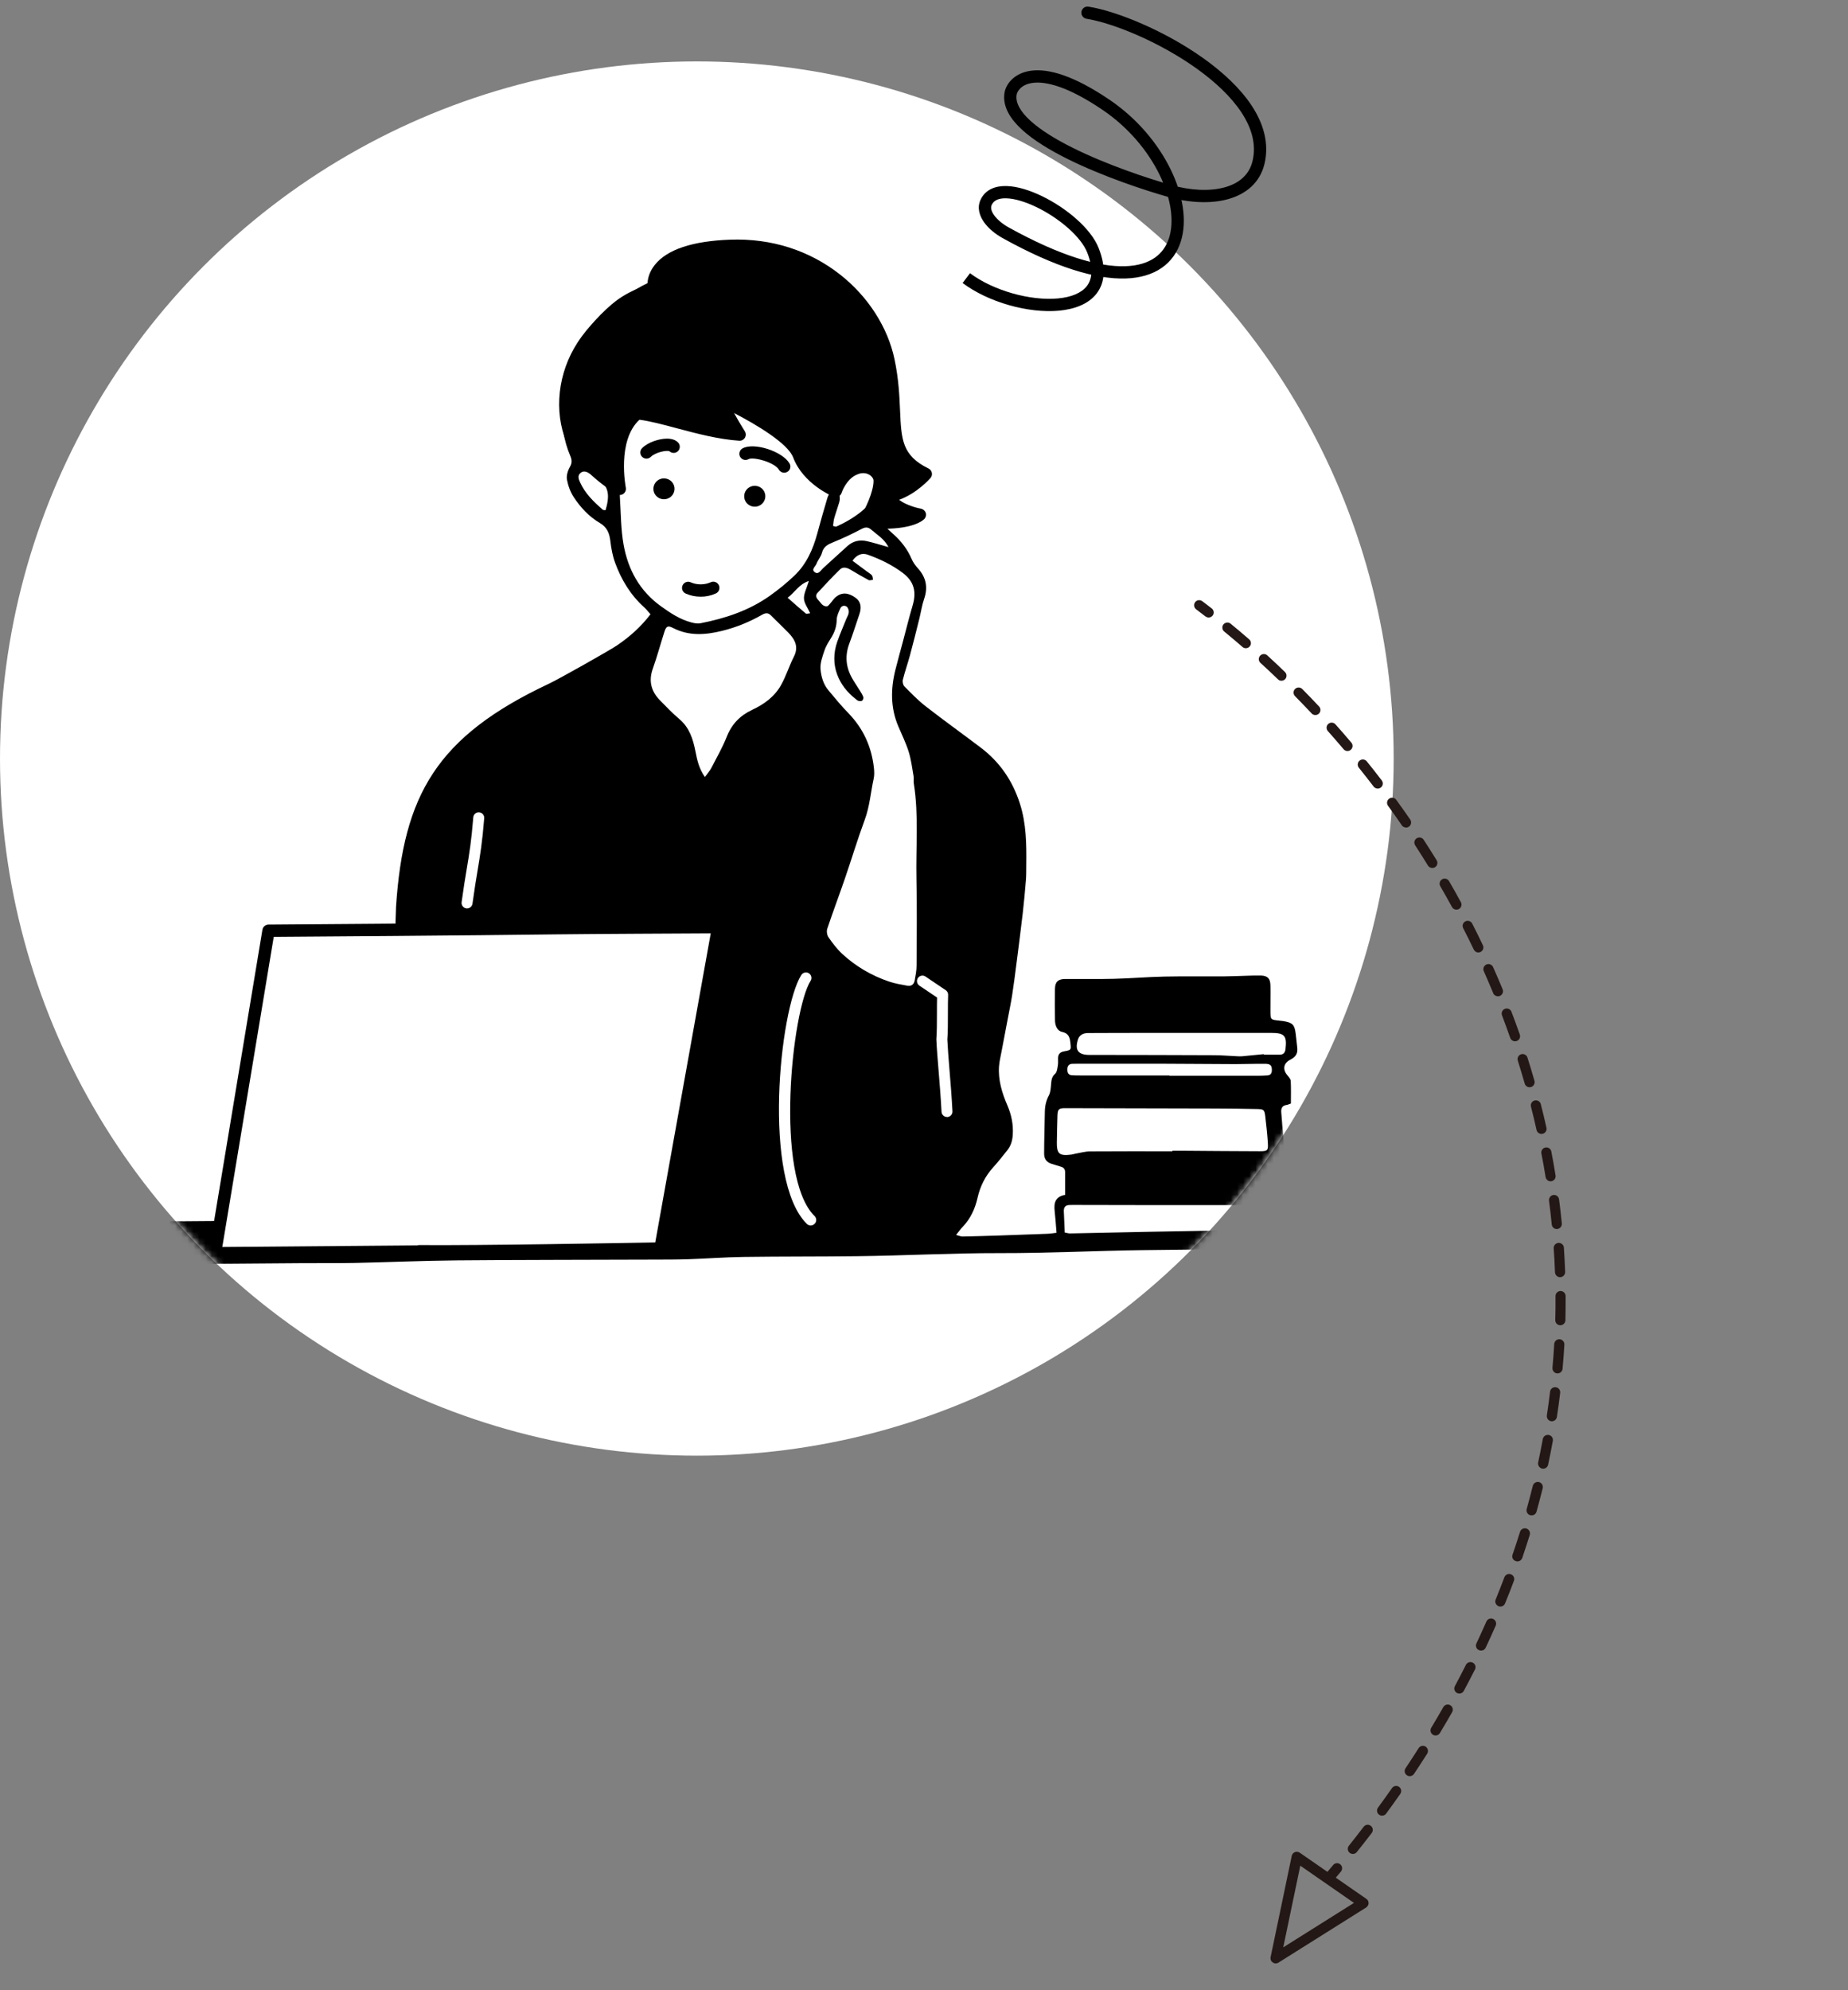
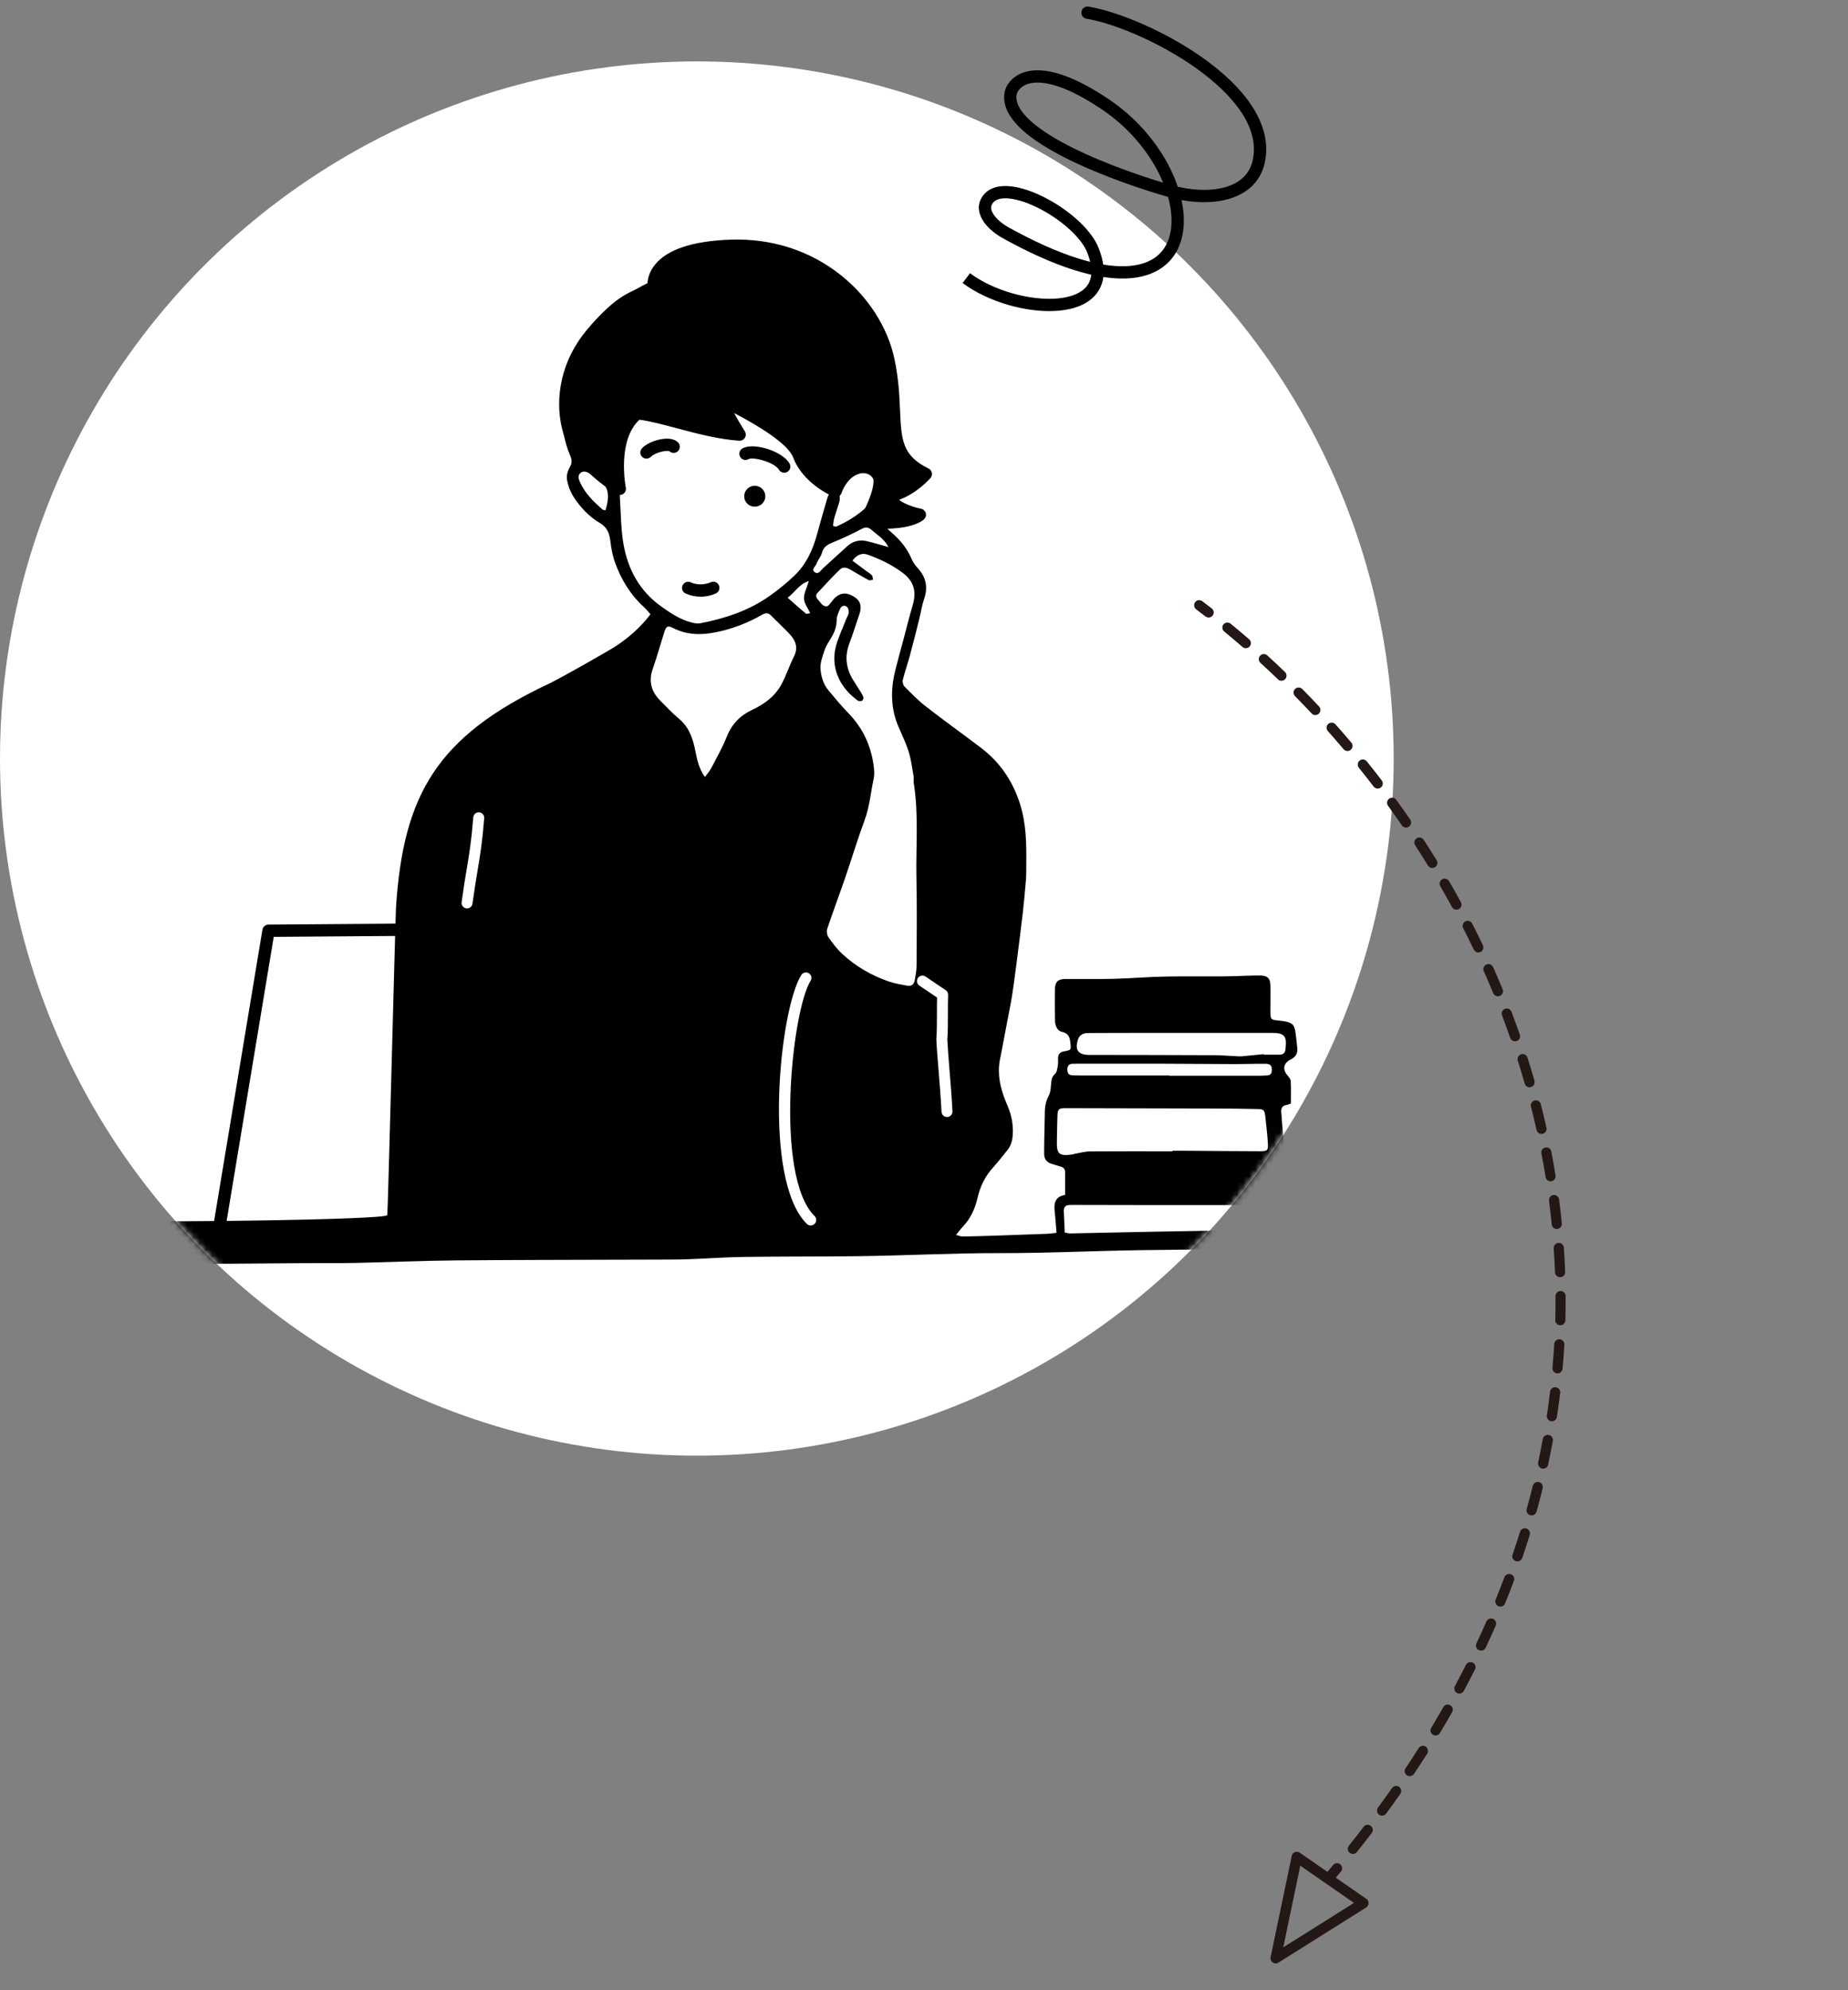
<svg xmlns="http://www.w3.org/2000/svg" width="301" height="324" viewBox="0 0 301 324" fill="none">
  <rect x="0" y="0" width="301" height="324" fill="#808080" stroke="none" />
  <circle cx="113.5" cy="123.5" r="113.5" fill="white" />
  <mask id="mask0_8254_12" style="mask-type:alpha" maskUnits="userSpaceOnUse" x="0" y="10" width="227" height="228">
    <circle cx="113.5" cy="123.5" r="113.5" fill="white" />
  </mask>
  <g mask="url(#mask0_8254_12)">
    <path d="M253.972 201.26C253.832 200.159 253.484 199.785 252.295 199.785C248.141 199.774 243.981 199.774 239.827 199.785C233.544 199.8 227.255 199.806 220.972 199.868C218.531 199.894 216.09 200.055 213.65 200.148C212.975 200.174 212.294 200.211 211.614 200.2C210.492 200.174 210.337 200.029 210.29 198.964C210.253 198.196 210.243 197.427 210.253 196.659C210.269 195.864 210.435 195.755 211.245 195.755C212.144 195.755 213.047 195.766 213.935 195.651C215.01 195.511 215.322 195.116 215.337 194.031C215.358 192.447 215.358 190.869 215.337 189.285C215.322 187.872 215.021 187.519 213.598 187.436C212.429 187.369 211.251 187.426 210.077 187.426C209.417 187.426 209.116 187.156 209.101 186.444C209.08 185.364 208.945 184.284 208.857 183.204C208.799 182.482 208.732 181.766 208.685 181.044C208.644 180.421 208.867 179.995 209.552 179.901C209.765 179.87 209.963 179.766 210.259 179.668C210.259 178.421 210.295 177.211 210.233 176.002C210.217 175.695 209.942 175.368 209.719 175.108C208.867 174.137 209.033 173.109 210.16 172.533C211.115 172.045 211.411 171.489 211.287 170.466C211.199 169.749 211.131 169.033 211.043 168.316C210.856 166.821 210.539 166.504 209.028 166.249C208.805 166.213 208.581 166.192 208.353 166.171C206.946 166.021 206.935 166.021 206.925 164.629C206.914 163.227 206.956 161.825 206.925 160.423C206.899 159.296 206.452 158.86 205.362 158.829C204.593 158.808 203.825 158.844 203.056 158.865C201.799 158.896 200.543 158.964 199.281 158.969C196.072 158.99 192.863 158.933 189.659 159C186.906 159.057 184.154 159.296 181.402 159.364C178.779 159.431 176.157 159.374 173.535 159.39C172.346 159.395 171.852 159.841 171.831 160.994C171.8 162.713 171.816 164.432 171.837 166.145C171.847 166.971 172.2 167.833 172.953 167.994C174.085 168.233 174.246 168.908 174.345 169.817C174.464 170.928 174.506 170.964 173.311 171.177C172.652 171.297 172.356 171.624 172.335 172.252C172.32 172.657 172.371 173.073 172.299 173.473C172.216 173.945 172.164 174.553 171.857 174.823C171.25 175.352 171.25 175.976 171.187 176.651C171.136 177.222 171.099 177.845 170.845 178.333C170.409 179.164 170.206 180.01 170.185 180.93C170.165 182.103 170.133 183.282 170.113 184.456C170.092 185.582 170.061 186.714 170.066 187.841C170.066 188.714 170.507 189.28 171.369 189.513C171.847 189.643 172.314 189.82 172.792 189.95C173.244 190.074 173.483 190.355 173.483 190.827C173.483 192.037 173.483 193.252 173.483 194.55C171.852 194.82 171.634 195.89 171.785 197.199C171.909 198.305 171.977 199.421 172.086 200.714C171.629 200.766 171.12 200.855 170.611 200.875C167.947 200.979 165.283 201.073 162.614 201.161C160.672 201.223 158.73 201.286 156.788 201.322C156.502 201.327 156.216 201.187 155.723 201.062C156.17 200.512 156.476 200.081 156.84 199.702C158.091 198.388 158.818 196.783 159.213 195.054C159.644 193.154 160.459 191.502 161.762 190.064C162.583 189.16 163.331 188.2 164.094 187.244C164.676 186.512 164.904 185.665 164.961 184.731C165.06 183.069 164.743 181.516 164.089 179.99C163.206 177.949 162.552 175.835 162.723 173.571C162.785 172.766 162.988 171.972 163.133 171.177C163.466 169.412 163.808 167.646 164.141 165.881C164.385 164.598 164.655 163.321 164.857 162.033C165.117 160.345 165.335 158.647 165.553 156.954C165.906 154.191 166.265 151.424 166.587 148.656C166.794 146.87 166.955 145.073 167.101 143.276C167.168 142.466 167.147 141.651 167.158 140.835C167.199 137.45 167.173 134.09 166.109 130.803C164.92 127.111 162.853 124.083 159.774 121.746C156.788 119.482 153.739 117.301 150.78 115.001C149.538 114.035 148.427 112.887 147.316 111.766C147.087 111.532 146.968 111.008 147.051 110.68C147.389 109.33 147.856 108.016 148.219 106.671C148.759 104.683 149.253 102.683 149.751 100.684C150.011 99.64 150.162 98.56 150.509 97.548C151.169 95.652 150.863 94.022 149.512 92.537C149.097 92.079 148.713 91.55 148.474 90.984C147.799 89.416 146.791 88.112 145.524 86.985C144.813 86.357 144.138 85.687 143.432 85.054C142.59 84.295 142.559 84.207 143.291 83.304C144.211 82.177 145.104 81.029 145.545 79.627C146.314 77.197 145.488 74.73 142.414 74.683C141.988 74.678 141.427 74.6 141.162 74.33C140.415 73.562 139.636 72.752 139.142 71.812C138.28 70.166 137.823 68.374 137.901 66.474C137.932 65.689 137.875 64.9 137.854 63.939C136.894 64.246 136.561 64.775 136.504 65.487C136.452 66.162 136.494 66.842 136.473 67.522C136.39 70.181 137.185 72.482 139.179 74.32C139.885 74.974 139.838 75.166 139.075 75.795C138.831 75.992 138.545 76.169 138.374 76.423C138.067 76.87 137.823 77.363 138.285 77.773C139.485 77.285 140.576 76.771 141.708 76.397C142.933 75.992 143.925 76.776 143.811 78.043C143.759 78.609 143.587 79.206 143.312 79.7C141.713 82.592 139.163 84.399 136.224 85.734C136.13 85.775 135.975 85.692 135.684 85.63C135.746 85.194 135.767 84.763 135.881 84.358C136.125 83.496 136.442 82.649 136.691 81.787C136.946 80.889 136.676 80.089 136.11 79.897C135.606 79.726 135.035 80.172 134.749 81.117C134.162 83.054 133.627 85.002 133.093 86.954C132.392 89.514 131.322 91.887 129.374 93.736C128.133 94.915 126.799 96 125.402 96.992C122.001 99.412 118.122 100.689 114.066 101.479C113.604 101.567 113.079 101.463 112.607 101.338C110.742 100.85 109.179 99.806 107.632 98.69C104.163 96.192 102.283 92.713 101.561 88.637C101.125 86.165 101.13 83.61 100.975 81.091C100.902 79.965 100.928 78.832 100.897 77.701C100.886 77.212 100.959 76.667 100.357 76.439C99.801 76.231 99.562 76.724 99.219 76.979C99.152 77.025 99.053 77.02 99.173 76.994C98.004 76.309 96.961 75.722 95.943 75.088C95.694 74.933 95.465 74.668 95.335 74.403C94.437 72.513 93.944 70.498 93.699 68.436C93.377 65.752 93.85 63.14 94.65 60.574C96.426 54.893 99.931 50.692 105.259 48.018C105.669 47.81 106.033 47.509 106.489 47.203C105.565 46.626 105.103 46.58 104.329 46.85C102.6 47.447 101.037 48.366 99.661 49.529C94.421 53.969 91.576 59.572 91.498 66.52C91.466 69.174 91.83 71.744 92.869 74.18C93.165 74.876 93.206 75.364 92.811 76.049C92.474 76.636 92.23 77.446 92.344 78.085C92.526 79.082 92.905 80.11 93.461 80.956C94.556 82.623 95.943 84.114 97.667 85.126C98.897 85.848 99.261 86.814 99.417 88.102C99.557 89.296 99.78 90.516 100.196 91.643C101.203 94.385 102.683 96.852 104.88 98.835C105.269 99.183 105.586 99.609 105.949 100.009C104.376 102.081 102.558 103.67 100.533 105.057C99.339 105.872 91.113 110.514 89.405 111.319C71.111 119.919 65.71 129.442 64.505 147.633C64.406 149.113 63.181 197.438 63.082 197.832C62.88 198.627 24.577 199.006 23.57 198.767C23.232 198.689 22.853 198.793 22.495 198.824C21.056 198.938 19.623 199.115 18.18 199.162C16.284 199.224 14.383 199.198 12.483 199.188C10.614 199.172 8.91 200.325 9.04 202.324C9.108 203.384 8.879 203.519 7.866 203.539C6.911 203.56 5.955 203.56 5 203.55V205.99C19.784 205.886 34.563 205.762 49.342 205.658C52.146 205.637 54.95 205.679 57.754 205.622C63.316 205.502 68.872 205.253 74.434 205.206C85.194 205.113 95.958 205.123 106.718 205.082C108.484 205.076 110.244 205.082 112.01 205.024C115.037 204.921 118.059 204.687 121.087 204.645C127.235 204.562 133.383 204.599 139.537 204.526C147.311 204.438 155.079 204.007 162.858 204.022C170.632 204.038 178.406 203.638 186.179 203.539C201.057 203.347 215.929 203.233 230.807 203.088C237.635 203.02 244.464 202.953 251.288 202.869C251.911 202.859 252.549 202.766 253.147 202.594C253.791 202.412 254.029 201.919 253.941 201.223L253.972 201.26ZM98.627 83.08C98.409 83.034 98.243 83.049 98.155 82.971C96.696 81.689 95.304 80.354 94.484 78.537C94.25 78.017 94.037 77.488 94.51 77.041C94.977 76.605 95.507 76.766 96 77.077C96.15 77.176 96.317 77.249 96.472 77.337C98.965 78.698 99.526 80.151 98.622 83.075L98.627 83.08ZM131.742 94.598C131.384 95.803 130.906 96.649 130.948 97.47C130.984 98.238 131.571 98.981 131.966 99.843C131.659 99.869 131.374 99.983 131.254 99.89C130.294 99.095 129.364 98.264 128.289 97.319C129.463 96.468 130.096 95.138 131.737 94.593L131.742 94.598ZM122.53 115.567C120.547 116.486 119.191 117.888 118.376 119.944C117.68 121.694 116.73 123.351 115.863 125.028C115.624 125.49 115.26 125.89 114.814 126.508C113.832 125.111 113.552 123.735 113.287 122.39C112.887 120.36 112.316 118.485 110.649 117.073C109.548 116.143 108.551 115.089 107.533 114.061C106.069 112.586 105.607 110.898 106.329 108.868C107.035 106.884 107.58 104.844 108.229 102.839C108.52 101.946 108.78 101.811 109.61 102.237C112.222 103.582 114.881 103.384 117.623 102.709C119.918 102.143 122.063 101.266 124.104 100.103C124.639 99.796 125.085 99.708 125.558 100.186C126.477 101.115 127.432 102.008 128.346 102.943C129.447 104.07 130.153 105.264 129.302 106.926C128.528 108.442 128.03 110.104 127.193 111.579C126.145 113.433 124.441 114.679 122.525 115.562L122.53 115.567ZM132.978 91.809C133.212 91.181 133.711 90.641 133.877 90.008C134.142 88.979 134.848 88.632 135.736 88.273C137.314 87.64 138.857 86.892 140.368 86.103C141.001 85.77 141.453 85.827 141.946 86.269C142.876 87.084 144.003 87.707 144.719 89.078C143.364 88.699 142.3 88.361 141.214 88.112C140.051 87.842 138.961 88.076 138.057 88.881C136.712 90.08 135.398 91.311 134.058 92.516C133.679 92.858 133.337 93.57 132.75 93.191C132.054 92.739 132.817 92.246 132.978 91.809ZM149.289 157.219C149.289 158.024 149.123 158.829 148.983 159.628C148.874 160.252 148.448 160.605 147.814 160.49C146.802 160.309 145.774 160.137 144.803 159.81C141.952 158.839 139.376 157.344 137.169 155.292C136.317 154.503 135.601 153.548 134.936 152.587C134.697 152.239 134.609 151.611 134.744 151.206C135.658 148.479 136.676 145.784 137.61 143.063C138.706 139.875 139.677 136.64 140.846 133.477C141.656 131.296 141.817 129.001 142.305 126.768C142.429 126.207 142.403 125.589 142.341 125.013C141.957 121.585 140.612 118.615 138.192 116.117C137.029 114.923 135.964 113.635 134.9 112.352C134.095 111.387 133.752 110.14 133.643 108.972C133.555 107.959 133.965 106.864 134.308 105.856C134.562 105.098 135.035 104.407 135.455 103.712C135.98 102.844 136.265 101.946 136.281 100.907C136.291 100.274 136.608 99.625 136.883 99.028C137.081 98.602 137.584 98.513 137.927 98.784C138.145 98.955 138.28 99.391 138.249 99.692C138.213 100.077 137.974 100.445 137.823 100.819C137.34 102.029 136.816 103.229 136.38 104.454C135.014 108.338 136.681 111.688 139.277 113.729C139.454 113.869 139.625 114.045 139.828 114.113C140.02 114.17 140.311 114.175 140.441 114.066C140.576 113.952 140.669 113.635 140.607 113.469C140.472 113.095 140.243 112.747 140.03 112.404C139.604 111.714 139.137 111.044 138.742 110.338C137.751 108.536 137.61 106.682 138.353 104.735C138.945 103.182 139.423 101.582 139.973 100.014C140.378 98.856 140.191 97.932 139.366 97.335C138.176 96.468 137.117 96.4 136.136 97.2C135.793 97.48 135.559 97.88 135.258 98.212C135.081 98.404 134.884 98.706 134.682 98.716C133.939 98.758 133.659 98.077 133.233 97.636C132.916 97.309 132.823 96.883 133.15 96.535C134.344 95.247 135.538 93.954 136.795 92.729C137.314 92.22 137.958 92.412 138.55 92.765C139.516 93.341 140.487 93.913 141.479 94.442C141.656 94.536 141.952 94.416 142.19 94.395C142.139 94.157 142.165 93.85 142.024 93.684C141.796 93.419 141.464 93.237 141.178 93.025C140.425 92.464 139.672 91.908 138.846 91.29C139.604 90.246 140.451 89.987 141.38 90.324C143.38 91.046 145.296 91.971 147.004 93.248C148.879 94.65 149.32 96.332 148.64 98.607C148.079 100.492 147.612 102.413 147.103 104.314C146.688 105.872 146.251 107.43 145.857 108.993C145.062 112.124 145.026 115.224 146.314 118.257C146.895 119.623 147.56 120.967 148.001 122.38C148.401 123.657 148.562 125.008 148.796 126.332C148.863 126.726 148.775 127.152 148.837 127.547C149.663 132.719 149.154 137.927 149.268 143.115C149.372 147.815 149.31 152.519 149.289 157.219ZM175.591 169.209C175.804 168.571 176.36 168.202 177.17 168.191C178.977 168.176 180.784 168.171 182.596 168.171C190.733 168.171 198.871 168.16 207.013 168.165C209.246 168.165 209.63 168.633 209.381 170.814C209.308 171.427 209.012 171.712 208.426 171.717C207.569 171.728 206.707 171.717 205.85 171.717C205.85 171.686 205.845 171.66 205.84 171.629C204.676 171.743 203.513 171.868 202.345 171.972C202.075 171.998 201.805 171.982 201.535 171.972C200.273 171.915 199.006 171.806 197.744 171.8C191.372 171.769 184.995 171.764 178.624 171.754C178.219 171.754 177.808 171.754 177.403 171.754C175.586 171.743 175.02 170.938 175.596 169.204L175.591 169.209ZM174.693 173.197C175.009 173.187 175.326 173.182 175.638 173.182C180.104 173.182 184.575 173.171 189.041 173.182C193.101 173.192 197.167 173.239 201.228 173.249C202.854 173.249 204.479 173.177 206.104 173.197C206.94 173.208 207.174 173.509 207.159 174.257C207.148 174.734 206.951 175.046 206.463 175.088C205.881 175.134 205.289 175.145 204.702 175.145C199.961 175.145 195.22 175.145 190.484 175.145V175.098C185.608 175.098 180.732 175.098 175.856 175.098C175.451 175.098 175.046 175.093 174.636 175.072C174.075 175.046 173.857 174.719 173.851 174.179C173.846 173.597 174.049 173.213 174.688 173.192L174.693 173.197ZM172.143 185.863C172.164 184.466 172.19 183.064 172.236 181.667C172.273 180.582 172.455 180.415 173.529 180.421C181.745 180.436 189.96 180.452 198.175 180.478C200.34 180.483 202.506 180.519 204.676 180.561C205.871 180.582 205.964 180.67 206.099 181.859C206.255 183.246 206.416 184.637 206.504 186.029C206.587 187.322 206.473 187.441 205.18 187.436C201.026 187.426 196.871 187.389 192.722 187.358C192.136 187.358 191.549 187.358 190.962 187.358C190.962 187.389 190.962 187.415 190.962 187.447C186.491 187.447 182.025 187.426 177.554 187.462C176.759 187.467 175.97 187.696 175.176 187.831C174.952 187.867 174.739 187.956 174.516 187.981C172.512 188.231 172.107 187.878 172.138 185.858L172.143 185.863ZM206.13 200.216C199.852 200.32 193.569 200.429 187.291 200.548C182.955 200.631 178.618 200.73 174.282 200.818C174.07 200.818 173.851 200.751 173.426 200.678C173.374 199.447 173.322 198.326 173.275 197.204C173.249 196.545 173.555 196.181 174.241 196.191C174.423 196.191 174.604 196.181 174.781 196.181C183.505 196.197 192.229 196.223 200.953 196.207C203.113 196.207 205.279 196.062 207.439 195.963C208.228 195.927 208.701 196.295 208.799 197.111C208.81 197.199 208.81 197.292 208.81 197.381C208.867 200.574 208.649 200.169 206.136 200.211L206.13 200.216Z" fill="black" />
    <path d="M143.437 85.08C148.453 85.183 149.824 83.813 149.824 83.813C149.824 83.813 145.649 83.08 144.719 80.801C148.11 80.266 150.795 77.181 150.795 77.181C143.613 73.671 146.76 68.494 144.719 58.715C142.679 48.937 132.755 39.533 119.01 40.021C105.264 40.509 106.49 46.736 106.49 46.736C106.49 46.736 99.116 49.856 94.915 56.316C91.669 61.312 91.399 67.278 93.201 71.661C95.003 76.044 100.944 79.591 100.944 79.591C100.944 79.591 99.204 70.981 103.831 67.294C108.141 67.725 114.549 70.358 120.469 70.758C118.324 67.382 117.384 65.066 117.384 65.066C117.384 65.066 128.642 70.171 130.127 74.123C131.613 78.075 136.125 79.939 136.125 79.939C136.125 79.939 136.915 77.358 139.142 76.361C141.37 75.364 143.255 76.854 143.281 78.23C143.323 80.806 141.142 84.446 141.142 84.446L143.437 85.085V85.08Z" fill="black" />
    <path d="M143.972 86.087C143.79 86.087 143.603 86.087 143.416 86.082C143.333 86.082 143.25 86.066 143.167 86.046L140.872 85.407C140.57 85.324 140.326 85.1 140.212 84.81C140.098 84.519 140.124 84.192 140.285 83.922C140.851 82.977 142.31 80.11 142.279 78.235C142.279 77.981 142.076 77.602 141.64 77.327C141.297 77.109 140.57 76.813 139.553 77.269C137.782 78.064 137.091 80.209 137.086 80.23C137.003 80.499 136.806 80.723 136.551 80.842C136.297 80.962 136.001 80.972 135.741 80.863C135.538 80.78 130.813 78.786 129.188 74.476C128.331 72.196 123.216 69.138 119.57 67.252C120.022 68.088 120.604 69.096 121.315 70.218C121.518 70.534 121.523 70.945 121.331 71.267C121.139 71.594 120.775 71.781 120.401 71.755C116.979 71.526 113.396 70.566 110.234 69.724C108.006 69.127 105.887 68.561 104.153 68.338C100.445 71.739 101.915 79.31 101.93 79.388C102.008 79.778 101.847 80.177 101.525 80.406C101.198 80.635 100.772 80.65 100.429 80.448C100.175 80.297 94.177 76.672 92.272 72.035C90.174 66.93 90.864 60.699 94.073 55.766C97.714 50.173 103.535 47.031 105.467 46.102C105.508 45.38 105.742 44.274 106.651 43.132C108.645 40.623 112.788 39.237 118.973 39.019C125.636 38.785 131.831 40.758 136.873 44.731C141.401 48.298 144.621 53.32 145.701 58.508C146.381 61.758 146.495 64.448 146.599 66.827C146.807 71.557 146.916 74.164 151.237 76.278C151.517 76.413 151.719 76.672 151.777 76.979C151.839 77.285 151.756 77.602 151.548 77.836C151.444 77.955 149.357 80.323 146.443 81.377C147.529 82.213 149.289 82.696 149.995 82.821C150.364 82.888 150.665 83.153 150.78 83.506C150.894 83.865 150.795 84.254 150.53 84.519C150.26 84.789 148.713 86.087 143.966 86.087H143.972ZM143.582 84.077C144.917 84.098 145.945 84.01 146.745 83.88C145.545 83.319 144.314 82.462 143.79 81.18C143.78 81.154 143.769 81.123 143.759 81.097C143.421 82.135 142.98 83.106 142.622 83.812L143.582 84.083V84.077ZM140.602 75.026C141.354 75.026 142.081 75.229 142.715 75.634C143.665 76.236 144.268 77.223 144.283 78.204C144.294 78.791 144.205 79.419 144.06 80.043C144.2 79.918 144.377 79.835 144.569 79.804C146.459 79.508 148.147 78.272 149.133 77.404C144.943 74.813 144.792 71.287 144.6 66.91C144.501 64.609 144.387 62.002 143.743 58.913C141.858 49.882 132.563 40.535 119.051 41.018C112.108 41.262 109.335 42.976 108.229 44.373C107.331 45.505 107.481 46.528 107.481 46.538C107.575 47.005 107.326 47.468 106.889 47.655C106.817 47.686 99.739 50.744 95.761 56.856C92.947 61.177 92.308 66.837 94.13 71.272C95.185 73.837 97.864 76.153 99.677 77.503C99.458 74.507 99.677 69.319 103.213 66.505C103.415 66.344 103.68 66.266 103.935 66.292C105.903 66.489 108.26 67.118 110.753 67.782C113.204 68.436 115.92 69.163 118.558 69.537C117.135 67.097 116.486 65.518 116.455 65.435C116.299 65.056 116.392 64.62 116.688 64.334C116.984 64.049 117.426 63.976 117.8 64.142C118.989 64.682 129.478 69.537 131.073 73.759C132.007 76.236 134.344 77.83 135.632 78.552C136.141 77.571 137.107 76.163 138.737 75.431C139.355 75.156 139.989 75.016 140.607 75.016L140.602 75.026Z" fill="black" />
    <path d="M127.734 76.969C127.391 76.969 127.053 76.792 126.867 76.47C126.155 75.26 122.676 74.331 121.918 74.756C121.435 75.032 120.822 74.86 120.552 74.377C120.282 73.894 120.448 73.282 120.931 73.011C122.769 71.973 127.427 73.458 128.596 75.457C128.876 75.935 128.715 76.548 128.237 76.828C128.076 76.922 127.905 76.969 127.734 76.969Z" fill="black" />
    <path d="M105.3 74.673C105.046 74.673 104.792 74.574 104.594 74.382C104.2 73.993 104.194 73.359 104.584 72.965C105.571 71.967 107.398 71.422 108.619 71.417H108.634C109.418 71.417 110.026 71.625 110.431 72.03C110.821 72.419 110.821 73.058 110.431 73.447C110.047 73.832 109.434 73.837 109.039 73.473C108.572 73.25 106.708 73.671 106.017 74.372C105.82 74.569 105.56 74.668 105.3 74.668V74.673Z" fill="black" />
-     <path d="M108.323 81.278C107.377 81.377 106.531 80.702 106.432 79.772C106.334 78.843 107.004 77.991 107.964 77.898C108.411 77.851 108.852 77.976 109.211 78.246C109.574 78.526 109.813 78.952 109.86 79.404C109.953 80.297 109.33 81.107 108.442 81.263C108.4 81.268 108.364 81.273 108.323 81.278Z" fill="black" />
    <path d="M123.112 82.489C122.167 82.587 121.32 81.912 121.222 80.983C121.123 80.053 121.793 79.201 122.754 79.108C123.2 79.061 123.642 79.186 124 79.456C124.363 79.736 124.602 80.162 124.649 80.614C124.742 81.507 124.119 82.317 123.231 82.473C123.19 82.478 123.153 82.483 123.112 82.489Z" fill="black" />
    <path d="M114.118 97.148C113.277 97.148 112.441 96.977 111.677 96.634C111.174 96.405 110.945 95.813 111.174 95.31C111.402 94.806 111.994 94.577 112.498 94.806C113.505 95.258 114.757 95.252 115.764 94.796C116.268 94.567 116.865 94.79 117.093 95.294C117.322 95.798 117.099 96.395 116.595 96.623C115.816 96.977 114.964 97.153 114.113 97.153L114.118 97.148Z" fill="black" />
    <path d="M76.07 147.903C76.028 147.903 75.986 147.903 75.95 147.892C75.462 147.825 75.119 147.373 75.187 146.885C75.498 144.61 75.773 142.938 76.023 141.464C76.449 138.919 76.781 136.909 77.087 133.077C77.129 132.584 77.549 132.215 78.048 132.257C78.541 132.298 78.905 132.729 78.868 133.217C78.557 137.122 78.199 139.267 77.783 141.754C77.539 143.219 77.264 144.875 76.957 147.124C76.895 147.57 76.511 147.898 76.075 147.898L76.07 147.903Z" fill="white" />
    <path d="M132.054 199.525C131.831 199.525 131.602 199.442 131.426 199.271C124.15 192.131 126.949 164.39 130.517 158.74C130.782 158.325 131.332 158.195 131.748 158.46C132.163 158.725 132.288 159.275 132.028 159.691C128.975 164.525 126.113 191.544 132.677 197.988C133.03 198.336 133.035 198.897 132.687 199.25C132.511 199.427 132.282 199.52 132.049 199.52L132.054 199.525Z" fill="white" />
    <path d="M154.248 181.859C153.776 181.859 153.381 181.49 153.355 181.013C153.236 178.707 153.044 176.386 152.877 174.34C152.722 172.455 152.576 170.669 152.514 169.256C152.514 169.22 152.514 169.178 152.514 169.142C152.602 168.082 152.607 166.467 152.607 164.904C152.607 163.99 152.607 163.123 152.628 162.412L149.751 160.475C149.341 160.2 149.232 159.644 149.507 159.234C149.782 158.824 150.338 158.715 150.748 158.995L154.035 161.212C154.295 161.389 154.446 161.685 154.43 161.996C154.394 162.734 154.394 163.793 154.394 164.915C154.394 166.488 154.394 168.114 154.3 169.246C154.363 170.617 154.503 172.356 154.653 174.205C154.825 176.261 155.012 178.598 155.136 180.93C155.162 181.423 154.783 181.844 154.29 181.87C154.274 181.87 154.259 181.87 154.243 181.87L154.248 181.859Z" fill="white" />
-     <path d="M107.57 203.274C107.57 203.274 79.372 203.804 68.254 203.721V203.768C57.178 203.846 35.025 204.038 35.025 204.038L43.739 151.538C43.739 151.538 75.026 151.33 90.667 151.122C97.449 151.045 116.969 150.956 116.969 150.956L107.575 203.269L107.57 203.274Z" fill="white" />
    <path d="M35.02 205.045C34.729 205.045 34.449 204.915 34.257 204.692C34.065 204.469 33.981 204.168 34.028 203.877L42.742 151.377C42.82 150.894 43.235 150.541 43.723 150.536C44.035 150.536 75.182 150.323 90.646 150.12C97.355 150.042 116.761 149.954 116.958 149.954C117.254 149.949 117.54 150.084 117.732 150.312C117.924 150.541 118.002 150.842 117.95 151.133L108.556 203.446C108.473 203.918 108.068 204.261 107.585 204.271C107.305 204.271 79.746 204.791 68.54 204.718C68.452 204.749 68.353 204.765 68.26 204.765C57.183 204.843 35.03 205.035 35.03 205.035H35.02V205.045ZM44.585 152.54L36.209 203.025C40.914 202.984 58.362 202.838 67.963 202.766C68.057 202.734 68.156 202.714 68.26 202.714C78.183 202.797 101.998 202.371 106.728 202.283L115.764 151.964C111.402 151.984 96.4 152.057 90.672 152.125C76.641 152.312 49.695 152.504 44.585 152.535V152.54Z" fill="black" />
  </g>
  <g clip-path="url(#clip0_8254_12)">
    <path d="M196.402 100.406C196.402 100.406 196.377 100.39 196.361 100.378C195.85 99.98 195.341 99.594 194.824 99.203C194.456 98.926 194.387 98.403 194.664 98.034C194.936 97.674 195.44 97.616 195.819 97.877C196.336 98.268 196.856 98.672 197.372 99.063C197.728 99.343 197.797 99.866 197.517 100.221C197.243 100.568 196.755 100.637 196.399 100.393L196.402 100.406Z" fill="#231815" />
    <path d="M219.884 301.7C219.884 301.7 219.852 301.678 219.836 301.667C219.481 301.387 219.425 300.862 219.705 300.507C220.516 299.482 221.328 298.458 222.109 297.425C222.386 297.056 222.907 296.974 223.273 297.273C223.642 297.55 223.702 298.068 223.425 298.436C222.63 299.472 221.821 300.51 220.996 301.537C220.728 301.876 220.24 301.945 219.884 301.7ZM224.652 295.473L224.628 295.457C224.254 295.187 224.179 294.672 224.448 294.298C225.225 293.238 225.988 292.18 226.723 291.127C226.979 290.755 227.497 290.66 227.869 290.915C228.248 291.176 228.337 291.689 228.076 292.069C227.329 293.137 226.561 294.203 225.779 295.272C225.515 295.638 225.008 295.718 224.644 295.468L224.652 295.473ZM229.149 289.035C228.777 288.78 228.675 288.27 228.931 287.898C229.659 286.804 230.373 285.713 231.06 284.627C231.305 284.236 231.82 284.127 232.203 284.366C232.567 284.616 232.704 285.127 232.465 285.509C231.767 286.612 231.047 287.711 230.313 288.813C230.052 289.192 229.542 289.294 229.165 289.046L229.157 289.041L229.149 289.035ZM233.357 282.411C233.001 282.167 232.891 281.686 233.116 281.306C233.79 280.187 234.448 279.057 235.086 277.938C235.31 277.544 235.812 277.402 236.214 277.63C236.6 277.848 236.751 278.356 236.522 278.758C235.872 279.894 235.215 281.024 234.53 282.159C234.299 282.547 233.78 282.678 233.397 282.439C233.381 282.428 233.373 282.422 233.357 282.411ZM237.233 275.594C236.893 275.361 236.772 274.897 236.97 274.522C237.587 273.364 238.185 272.217 238.767 271.058C238.974 270.653 239.472 270.484 239.877 270.691C240.282 270.898 240.452 271.395 240.245 271.8C239.657 272.967 239.048 274.13 238.425 275.296C238.21 275.695 237.71 275.851 237.303 275.631C237.279 275.614 237.254 275.597 237.23 275.581L237.233 275.594ZM240.757 268.596C240.426 268.368 240.304 267.939 240.481 267.561C241.044 266.378 241.572 265.194 242.1 264.011C242.283 263.589 242.769 263.4 243.191 263.583C243.605 263.761 243.802 264.253 243.619 264.675C243.094 265.872 242.547 267.066 241.986 268.263C241.795 268.679 241.298 268.848 240.882 268.657C240.841 268.63 240.803 268.616 240.763 268.588L240.757 268.596ZM243.91 261.412C243.594 261.196 243.461 260.783 243.613 260.424C244.101 259.212 244.575 258.004 245.035 256.797C245.196 256.373 245.669 256.151 246.102 256.318C246.535 256.484 246.749 256.952 246.582 257.385C246.125 258.605 245.648 259.836 245.141 261.058C244.967 261.485 244.482 261.687 244.069 261.51C244.015 261.485 243.961 261.459 243.912 261.426L243.91 261.412ZM246.672 254.068C246.373 253.863 246.232 253.48 246.362 253.118C246.787 251.875 247.193 250.644 247.578 249.409C247.714 248.968 248.177 248.727 248.619 248.864C249.047 249.003 249.301 249.464 249.165 249.905C248.775 251.148 248.366 252.401 247.943 253.657C247.79 254.087 247.319 254.323 246.888 254.17C246.813 254.141 246.75 254.11 246.686 254.066L246.672 254.068ZM248.999 246.58C248.716 246.385 248.571 246.024 248.669 245.675C249.021 244.418 249.351 243.158 249.662 241.909C249.777 241.464 250.222 241.199 250.664 241.3C251.114 241.407 251.374 241.86 251.273 242.302C250.958 243.573 250.623 244.841 250.267 246.119C250.144 246.558 249.692 246.818 249.245 246.689C249.155 246.663 249.072 246.63 248.999 246.58ZM250.873 238.97C250.606 238.786 250.459 238.447 250.531 238.116C250.802 236.839 251.059 235.565 251.289 234.295C251.374 233.842 251.8 233.552 252.259 233.629C252.712 233.715 253.002 234.14 252.925 234.599C252.692 235.89 252.429 237.173 252.156 238.472C252.062 238.919 251.621 239.198 251.173 239.105C251.062 239.076 250.97 239.036 250.881 238.975L250.873 238.97ZM252.297 231.253C252.047 231.081 251.904 230.769 251.949 230.443C252.147 229.151 252.317 227.865 252.474 226.58C252.524 226.127 252.936 225.804 253.398 225.859C253.851 225.91 254.175 226.322 254.119 226.784C253.965 228.081 253.784 229.384 253.583 230.698C253.512 231.148 253.097 231.458 252.641 231.394C252.51 231.376 252.402 231.325 252.297 231.253ZM253.222 223.466C252.987 223.305 252.842 223.015 252.862 222.708C252.981 221.41 253.072 220.116 253.15 218.826C253.178 218.369 253.572 218.021 254.021 218.044C254.477 218.072 254.825 218.466 254.803 218.915C254.728 220.219 254.633 221.534 254.511 222.854C254.47 223.313 254.065 223.642 253.614 223.605C253.47 223.59 253.335 223.544 253.222 223.466ZM253.679 215.632C253.453 215.477 253.312 215.214 253.322 214.923C253.362 213.618 253.369 212.326 253.36 211.023C253.352 210.566 253.728 210.194 254.179 210.195C254.636 210.188 255.009 210.563 255.008 211.014C255.012 212.325 255.002 213.639 254.972 214.963C254.958 215.417 254.58 215.776 254.12 215.769C253.957 215.764 253.8 215.716 253.671 215.627L253.679 215.632ZM253.633 207.786C253.423 207.641 253.288 207.405 253.272 207.133C253.228 205.83 253.156 204.531 253.065 203.244C253.036 202.784 253.379 202.389 253.839 202.36C254.299 202.331 254.695 202.674 254.724 203.134C254.811 204.444 254.88 205.764 254.927 207.081C254.948 207.535 254.589 207.919 254.134 207.94C253.952 207.945 253.773 207.894 253.636 207.799L253.633 207.786ZM253.106 199.964C252.912 199.831 252.773 199.617 252.747 199.361C252.618 198.059 252.473 196.782 252.303 195.487C252.247 195.032 252.565 194.621 253.012 194.559C253.467 194.503 253.879 194.822 253.941 195.269C254.105 196.571 254.264 197.882 254.387 199.191C254.429 199.649 254.095 200.049 253.645 200.097C253.444 200.113 253.251 200.064 253.098 199.959L253.106 199.964ZM252.091 192.177C251.913 192.055 251.777 191.854 251.742 191.628C251.532 190.341 251.315 189.063 251.058 187.792C250.975 187.342 251.261 186.908 251.719 186.83C252.169 186.747 252.603 187.034 252.681 187.492C252.927 188.779 253.162 190.082 253.367 191.377C253.437 191.829 253.134 192.252 252.682 192.322C252.464 192.362 252.255 192.302 252.085 192.185L252.091 192.177ZM250.612 184.476C250.443 184.359 250.32 184.191 250.271 183.968C249.987 182.702 249.681 181.433 249.364 180.18C249.253 179.735 249.515 179.284 249.96 179.174C250.405 179.063 250.855 179.325 250.966 179.77C251.294 181.042 251.594 182.32 251.884 183.613C251.981 184.06 251.703 184.499 251.255 184.596C251.018 184.647 250.79 184.598 250.604 184.47L250.612 184.476ZM248.673 176.874C248.519 176.768 248.399 176.614 248.342 176.42C247.989 175.167 247.604 173.926 247.219 172.686C247.081 172.246 247.326 171.785 247.753 171.649C248.192 171.512 248.654 171.758 248.79 172.184C249.191 173.435 249.565 174.692 249.928 175.964C250.053 176.407 249.799 176.863 249.357 176.987C249.108 177.054 248.853 177.009 248.659 176.876L248.673 176.874ZM246.296 169.388C246.159 169.293 246.041 169.153 245.981 168.98C245.555 167.748 245.104 166.534 244.645 165.314C244.482 164.893 244.695 164.409 245.125 164.252C245.546 164.09 246.03 164.303 246.187 164.733C246.654 165.958 247.11 167.199 247.544 168.437C247.696 168.875 247.472 169.339 247.035 169.491C246.769 169.582 246.506 169.532 246.296 169.388ZM243.507 162.07C243.377 161.981 243.27 161.86 243.213 161.701C242.715 160.503 242.204 159.307 241.682 158.127C241.492 157.711 241.684 157.224 242.1 157.034C242.516 156.845 243.003 157.037 243.193 157.453C243.726 158.652 244.245 159.853 244.745 161.065C244.921 161.484 244.716 161.973 244.297 162.149C244.029 162.262 243.739 162.217 243.512 162.062L243.507 162.07ZM240.326 154.923C240.213 154.845 240.114 154.729 240.047 154.601C239.484 153.429 238.916 152.265 238.322 151.119C238.113 150.714 238.275 150.218 238.681 150.009C239.086 149.8 239.59 149.968 239.791 150.368C240.387 151.527 240.966 152.71 241.531 153.896C241.727 154.304 241.551 154.802 241.143 154.997C240.864 155.126 240.555 155.092 240.32 154.931L240.326 154.923ZM236.756 147.961C236.651 147.889 236.562 147.792 236.499 147.677C235.878 146.537 235.238 145.407 234.593 144.285C234.365 143.891 234.497 143.387 234.892 143.158C235.286 142.93 235.791 143.063 236.019 143.457C236.681 144.59 237.323 145.734 237.946 146.887C238.169 147.29 238.015 147.791 237.618 148.006C237.335 148.157 236.998 148.128 236.756 147.961ZM232.825 141.179C232.736 141.118 232.65 141.035 232.589 140.933C231.911 139.825 231.205 138.721 230.502 137.631C230.255 137.247 230.357 136.735 230.741 136.487C231.125 136.24 231.638 136.342 231.886 136.727C232.605 137.828 233.305 138.939 233.999 140.059C234.241 140.451 234.117 140.961 233.73 141.194C233.439 141.375 233.089 141.348 232.83 141.171L232.825 141.179ZM228.542 134.595C228.462 134.54 228.392 134.468 228.333 134.38C227.597 133.304 226.843 132.237 226.077 131.187C225.81 130.814 225.89 130.298 226.264 130.032C226.638 129.765 227.145 129.84 227.42 130.22C228.189 131.283 228.952 132.355 229.696 133.437C229.957 133.819 229.854 134.331 229.486 134.59C229.193 134.792 228.823 134.776 228.548 134.587L228.542 134.595ZM223.93 128.249C223.858 128.199 223.799 128.147 223.743 128.073C222.952 127.041 222.147 126.013 221.332 125C221.04 124.645 221.099 124.126 221.454 123.835C221.809 123.544 222.336 123.608 222.619 123.958C223.443 124.976 224.255 126.01 225.057 127.061C225.335 127.418 225.27 127.945 224.905 128.217C224.608 128.441 224.219 128.436 223.936 128.241L223.93 128.249ZM219.008 122.13C218.951 122.091 218.887 122.047 218.847 121.984C217.998 120.984 217.147 120.006 216.282 119.031C215.979 118.692 216.008 118.165 216.347 117.863C216.686 117.56 217.213 117.59 217.516 117.928C218.389 118.909 219.257 119.898 220.108 120.911C220.405 121.258 220.362 121.788 220.007 122.079C219.715 122.331 219.307 122.336 219.008 122.13ZM213.774 116.273C213.726 116.239 213.677 116.206 213.64 116.157C212.745 115.208 211.844 114.268 210.932 113.343C210.61 113.015 210.612 112.493 210.94 112.171C211.268 111.85 211.785 111.86 212.112 112.18C213.032 113.11 213.949 114.061 214.847 115.023C215.164 115.36 215.14 115.879 214.817 116.193C214.528 116.458 214.09 116.489 213.782 116.278L213.774 116.273ZM208.26 110.686C208.26 110.686 208.187 110.636 208.152 110.6C207.207 109.689 206.259 108.8 205.301 107.926C204.962 107.622 204.942 107.097 205.246 106.759C205.55 106.421 206.089 106.399 206.414 106.705C207.381 107.584 208.339 108.492 209.292 109.409C209.619 109.729 209.631 110.249 209.319 110.582C209.035 110.874 208.577 110.916 208.254 110.694L208.26 110.686ZM202.461 105.392C202.461 105.392 202.412 105.358 202.38 105.336C201.396 104.482 200.393 103.638 199.396 102.821C199.046 102.533 198.991 102.007 199.278 101.658C199.566 101.309 200.1 101.259 200.442 101.542C201.455 102.369 202.461 103.227 203.461 104.093C203.805 104.388 203.846 104.917 203.542 105.255C203.263 105.575 202.795 105.633 202.447 105.394L202.461 105.392Z" fill="#231815" />
    <path d="M216.058 306.35C216.058 306.35 216.009 306.317 215.985 306.3C215.641 306.004 215.594 305.484 215.895 305.132C216.318 304.638 216.728 304.146 217.143 303.646C217.43 303.297 217.942 303.244 218.308 303.543C218.658 303.831 218.699 304.359 218.412 304.709C217.997 305.209 217.574 305.703 217.153 306.211C216.882 306.536 216.4 306.597 216.052 306.358L216.058 306.35Z" fill="#231815" />
    <path d="M222.067 309.85L211.223 302.337L207.781 318.826L222.067 309.85Z" stroke="#231815" stroke-width="1.69" stroke-linecap="round" stroke-linejoin="round" />
  </g>
  <path d="M176.973 3.056C176.428 2.968 176.057 2.455 176.144 1.91C176.232 1.365 176.745 0.994 177.29 1.081L176.973 3.056ZM204.999 26.392L204.024 26.166L204.024 26.166L204.999 26.392ZM190.48 31.085L190.754 30.123L190.754 30.123L190.48 31.085ZM164.593 15.296L165.582 15.444L165.582 15.445L164.593 15.296ZM180.214 17.109L179.652 17.936L179.652 17.936L180.214 17.109ZM163.778 37.886L163.293 38.76L163.291 38.759L163.778 37.886ZM160.603 32.984L161.517 33.389L161.517 33.39L160.603 32.984ZM178.023 40.765L177.092 41.129L177.092 41.129L178.023 40.765ZM177.29 1.081C181.945 1.828 189.741 5.017 196.032 9.506C199.185 11.756 202.022 14.376 203.899 17.241C205.782 20.115 206.741 23.307 205.973 26.618L204.024 26.166C204.632 23.546 203.913 20.911 202.226 18.337C200.534 15.754 197.91 13.303 194.87 11.134C188.776 6.786 181.264 3.744 176.973 3.056L177.29 1.081ZM205.973 26.618C205.237 29.79 202.881 31.648 199.96 32.441C197.074 33.225 193.567 33.004 190.206 32.047L190.754 30.123C193.88 31.013 197.001 31.172 199.436 30.511C201.837 29.859 203.496 28.446 204.024 26.166L205.973 26.618ZM190.206 32.047C186.39 30.96 179.594 28.722 173.862 25.871C171.002 24.448 168.348 22.844 166.46 21.115C164.606 19.418 163.268 17.389 163.604 15.148L165.582 15.445C165.399 16.662 166.091 18.065 167.81 19.64C169.496 21.183 171.957 22.689 174.753 24.08C180.33 26.855 186.996 29.053 190.754 30.123L190.206 32.047ZM163.604 15.149C163.817 13.726 165.164 11.857 168.004 11.504C170.773 11.159 174.86 12.258 180.776 16.282L179.652 17.936C173.875 14.007 170.296 13.234 168.251 13.489C166.275 13.734 165.658 14.936 165.582 15.444L163.604 15.149ZM180.776 16.282C185.228 19.308 188.62 23.399 190.651 27.541C192.669 31.657 193.405 35.958 192.317 39.356C191.767 41.074 190.749 42.554 189.218 43.615C187.693 44.671 185.721 45.27 183.323 45.343C178.557 45.489 171.96 43.569 163.293 38.76L164.263 37.011C172.81 41.753 179.027 43.474 183.261 43.344C185.363 43.28 186.938 42.761 188.079 41.971C189.214 41.184 189.983 40.086 190.412 38.746C191.283 36.026 190.749 32.284 188.855 28.421C186.974 24.586 183.811 20.764 179.652 17.936L180.776 16.282ZM163.291 38.759C162.114 38.102 161.007 37.204 160.283 36.186C159.568 35.18 159.114 33.872 159.689 32.578L161.517 33.39C161.35 33.766 161.398 34.303 161.913 35.027C162.42 35.74 163.272 36.458 164.266 37.012L163.291 38.759ZM159.689 32.579C160.471 30.815 162.195 30.241 163.96 30.29C165.717 30.338 167.758 30.984 169.721 31.935C171.698 32.893 173.676 34.199 175.314 35.651C176.938 37.09 178.304 38.738 178.954 40.4L177.092 41.129C176.605 39.886 175.5 38.488 173.988 37.148C172.491 35.822 170.667 34.616 168.849 33.735C167.016 32.847 165.266 32.327 163.905 32.289C162.554 32.252 161.835 32.673 161.517 33.389L159.689 32.579ZM178.954 40.4C180.156 43.469 180.01 45.975 178.618 47.785C177.271 49.537 174.962 50.355 172.48 50.584C167.505 51.041 160.973 49.215 156.793 46.079L157.994 44.48C161.78 47.32 167.82 49.003 172.297 48.592C174.542 48.386 176.179 47.675 177.032 46.566C177.84 45.515 178.148 43.826 177.092 41.129L178.954 40.4Z" fill="black" />
  <defs>
    <clipPath id="clip0_8254_12">
      <rect width="143.386" height="176.134" fill="white" transform="translate(195.108 97.388) rotate(34.502)" />
    </clipPath>
  </defs>
</svg>